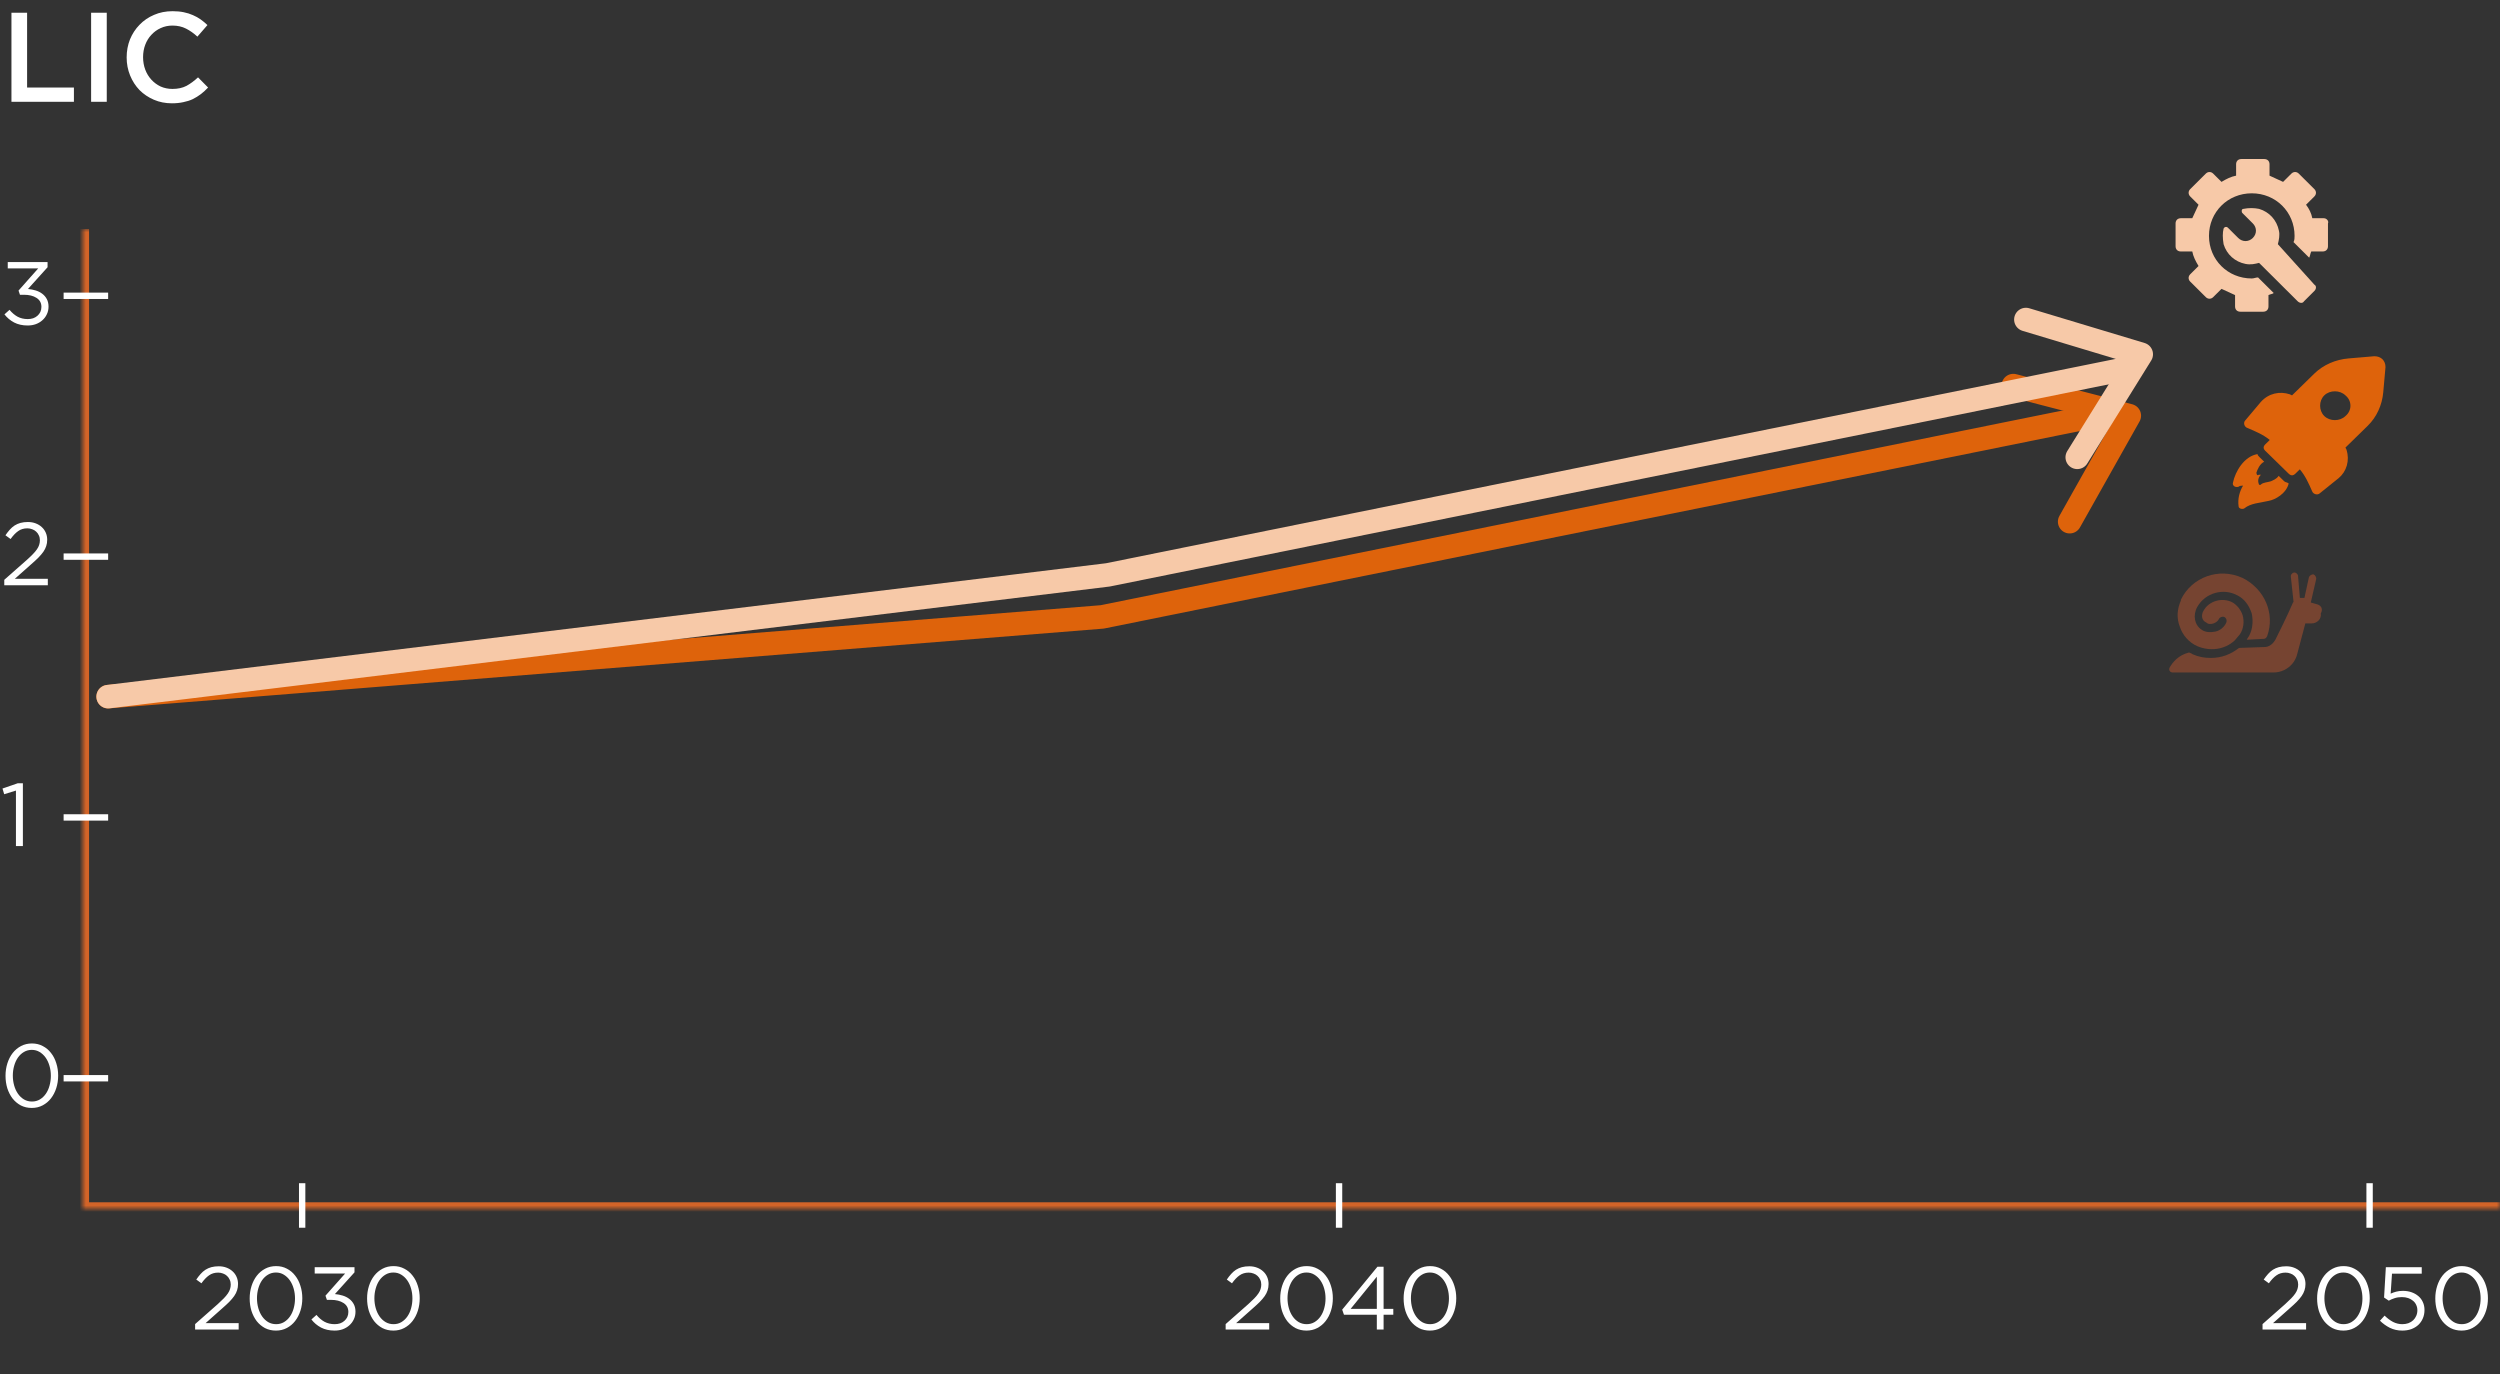
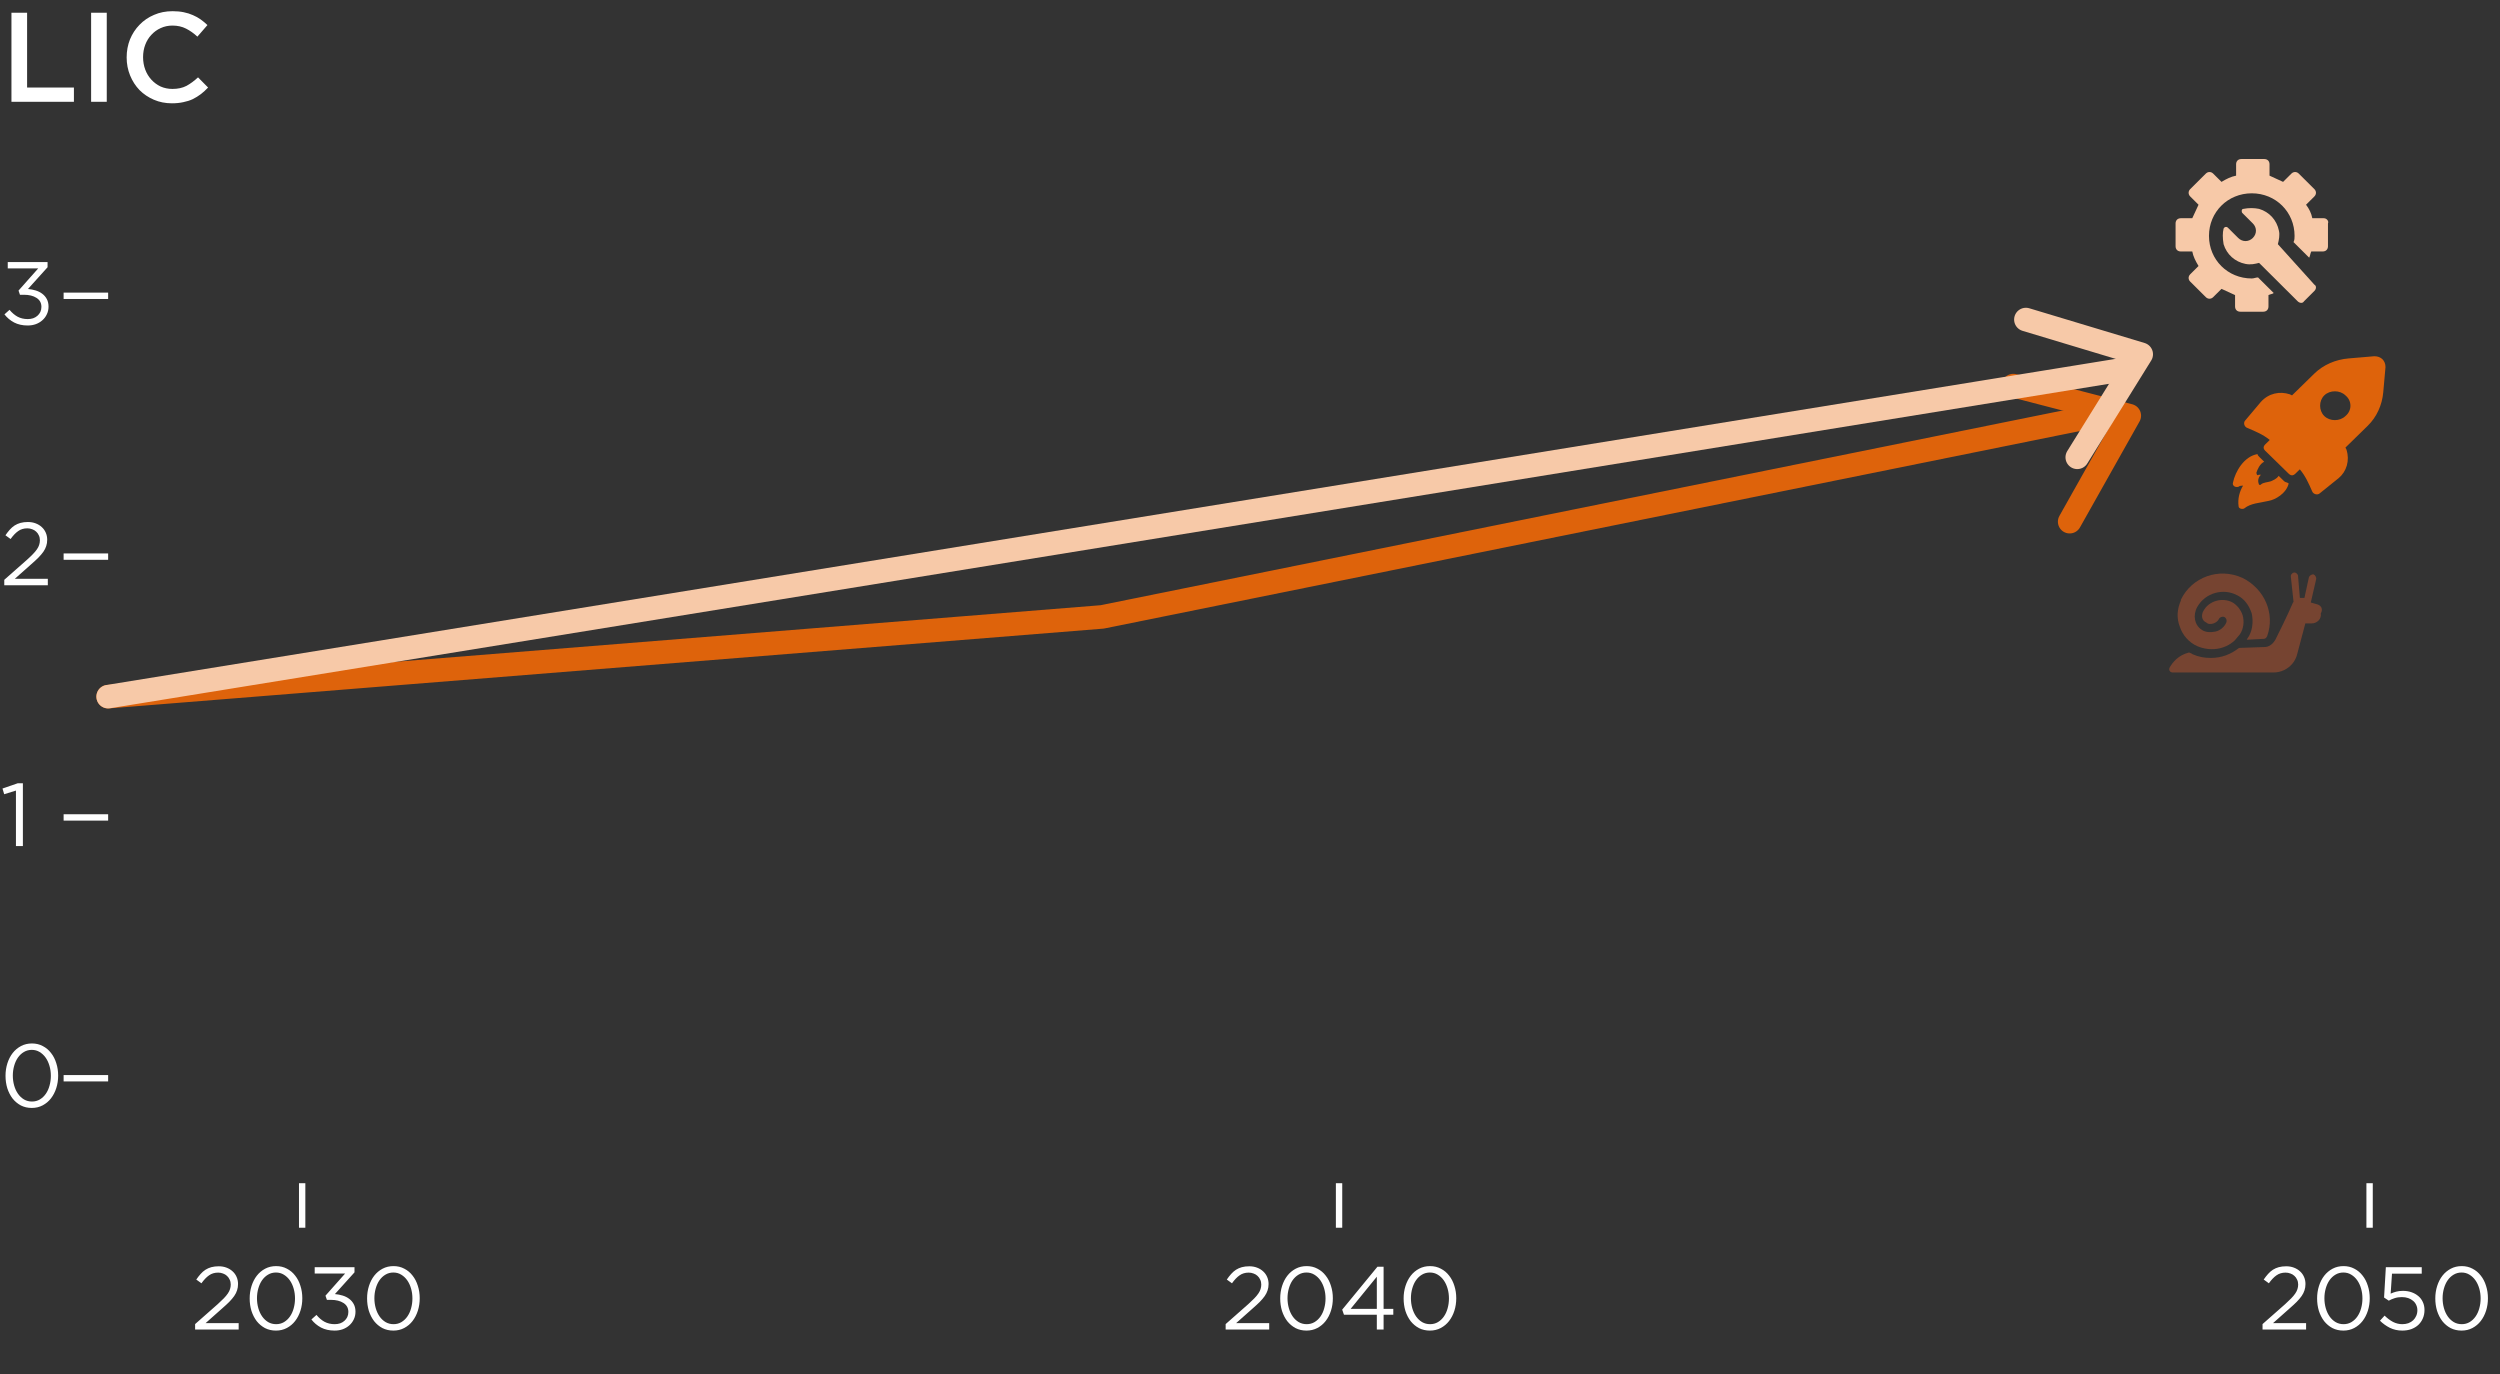
<svg xmlns="http://www.w3.org/2000/svg" width="393" height="216" viewBox="0 0 393 216" fill="none">
  <rect x="0" y="0" width="393" height="216" fill="#333333" stroke="none" />
  <path d="M1.8 16V2H4.26V13.76H11.62V16H1.8ZM14.323 2H16.783V16H14.323V2ZM32.711 13.76C32.35 14.147 31.971 14.493 31.57 14.8C31.184 15.093 30.764 15.353 30.311 15.58C29.857 15.793 29.357 15.953 28.811 16.06C28.277 16.18 27.684 16.24 27.03 16.24C26.004 16.24 25.057 16.053 24.191 15.68C23.324 15.307 22.57 14.8 21.93 14.16C21.304 13.507 20.811 12.74 20.451 11.86C20.09 10.98 19.91 10.033 19.91 9.02C19.91 8.02 20.084 7.08 20.43 6.2C20.791 5.32 21.291 4.553 21.93 3.9C22.57 3.233 23.331 2.713 24.21 2.34C25.09 1.953 26.064 1.76 27.131 1.76C27.77 1.76 28.351 1.813 28.87 1.92C29.404 2.027 29.89 2.18 30.331 2.38C30.77 2.567 31.177 2.793 31.55 3.06C31.924 3.327 32.277 3.62 32.611 3.94L31.03 5.76C30.471 5.24 29.877 4.82 29.25 4.5C28.624 4.18 27.91 4.02 27.11 4.02C26.444 4.02 25.824 4.153 25.25 4.42C24.691 4.673 24.204 5.027 23.791 5.48C23.377 5.92 23.057 6.44 22.831 7.04C22.604 7.64 22.491 8.287 22.491 8.98C22.491 9.673 22.604 10.327 22.831 10.94C23.057 11.54 23.377 12.067 23.791 12.52C24.204 12.973 24.691 13.333 25.25 13.6C25.824 13.853 26.444 13.98 27.11 13.98C27.964 13.98 28.697 13.82 29.311 13.5C29.924 13.167 30.53 12.72 31.131 12.16L32.711 13.76Z" fill="white" />
  <mask id="path-2-inside-1_348_876" fill="white">
-     <path d="M13 36H393V190H13V36Z" />
-   </mask>
+     </mask>
  <path d="M13 190H12V191H13V190ZM393 189H13V191H393V189ZM14 190V36H12V190H14Z" fill="#D36428" mask="url(#path-2-inside-1_348_876)" />
  <path d="M6.006 42.194H1.218V41.2H7.476V42.012L4.396 45.428C4.825 45.465 5.236 45.545 5.628 45.666C6.02 45.787 6.361 45.96 6.65 46.184C6.949 46.408 7.187 46.688 7.364 47.024C7.541 47.36 7.63 47.752 7.63 48.2C7.63 48.639 7.541 49.04 7.364 49.404C7.196 49.768 6.963 50.081 6.664 50.342C6.375 50.603 6.029 50.809 5.628 50.958C5.236 51.098 4.811 51.168 4.354 51.168C3.533 51.168 2.819 51.009 2.212 50.692C1.605 50.365 1.101 49.941 0.7 49.418L1.498 48.704C1.881 49.171 2.301 49.53 2.758 49.782C3.225 50.034 3.761 50.16 4.368 50.16C4.667 50.16 4.947 50.118 5.208 50.034C5.469 49.941 5.693 49.81 5.88 49.642C6.076 49.474 6.23 49.273 6.342 49.04C6.454 48.797 6.51 48.531 6.51 48.242C6.51 47.626 6.253 47.155 5.74 46.828C5.236 46.501 4.578 46.338 3.766 46.338H3.136L2.912 45.68L6.006 42.194Z" fill="white" />
  <line x1="10" y1="46.5" x2="17" y2="46.5" stroke="white" />
  <path d="M9.142 169.086C9.142 169.777 9.044 170.43 8.848 171.046C8.652 171.662 8.372 172.203 8.008 172.67C7.653 173.127 7.219 173.491 6.706 173.762C6.193 174.033 5.623 174.168 4.998 174.168C4.363 174.168 3.789 174.037 3.276 173.776C2.772 173.505 2.338 173.141 1.974 172.684C1.619 172.217 1.344 171.681 1.148 171.074C0.961 170.458 0.868 169.805 0.868 169.114C0.868 168.423 0.966 167.77 1.162 167.154C1.358 166.538 1.633 166.001 1.988 165.544C2.352 165.077 2.791 164.709 3.304 164.438C3.817 164.167 4.391 164.032 5.026 164.032C5.651 164.032 6.216 164.167 6.72 164.438C7.233 164.699 7.667 165.063 8.022 165.53C8.386 165.987 8.661 166.524 8.848 167.14C9.044 167.747 9.142 168.395 9.142 169.086ZM7.994 169.114C7.994 168.573 7.924 168.059 7.784 167.574C7.644 167.079 7.443 166.645 7.182 166.272C6.921 165.899 6.603 165.6 6.23 165.376C5.866 165.152 5.455 165.04 4.998 165.04C4.541 165.04 4.125 165.152 3.752 165.376C3.388 165.591 3.075 165.885 2.814 166.258C2.562 166.622 2.366 167.051 2.226 167.546C2.086 168.031 2.016 168.545 2.016 169.086C2.016 169.627 2.086 170.145 2.226 170.64C2.366 171.135 2.567 171.569 2.828 171.942C3.089 172.315 3.407 172.614 3.78 172.838C4.153 173.053 4.569 173.16 5.026 173.16C5.483 173.16 5.894 173.053 6.258 172.838C6.631 172.614 6.944 172.32 7.196 171.956C7.457 171.583 7.653 171.153 7.784 170.668C7.924 170.173 7.994 169.655 7.994 169.114Z" fill="white" />
  <line x1="10" y1="169.5" x2="17" y2="169.5" stroke="white" />
  <path d="M4.298 83.054C3.738 83.054 3.257 83.199 2.856 83.488C2.455 83.768 2.058 84.183 1.666 84.734L0.854 84.146C1.078 83.819 1.307 83.525 1.54 83.264C1.773 83.003 2.025 82.783 2.296 82.606C2.576 82.429 2.884 82.293 3.22 82.2C3.565 82.107 3.953 82.06 4.382 82.06C4.83 82.06 5.236 82.13 5.6 82.27C5.973 82.41 6.295 82.606 6.566 82.858C6.837 83.101 7.047 83.395 7.196 83.74C7.345 84.076 7.42 84.445 7.42 84.846C7.42 85.21 7.369 85.541 7.266 85.84C7.173 86.139 7.023 86.437 6.818 86.736C6.613 87.025 6.356 87.329 6.048 87.646C5.74 87.954 5.371 88.295 4.942 88.668L2.324 90.992H7.518V92H0.672V91.146L4.228 88.01C4.601 87.674 4.919 87.371 5.18 87.1C5.441 86.829 5.651 86.577 5.81 86.344C5.978 86.101 6.095 85.868 6.16 85.644C6.235 85.411 6.272 85.173 6.272 84.93C6.272 84.641 6.216 84.384 6.104 84.16C6.001 83.927 5.861 83.731 5.684 83.572C5.507 83.404 5.297 83.278 5.054 83.194C4.811 83.101 4.559 83.054 4.298 83.054Z" fill="white" />
  <line x1="10" y1="87.5" x2="17" y2="87.5" stroke="white" />
  <path d="M0.392 123.956L2.786 123.13H3.598V133H2.506V124.278L0.658 124.852L0.392 123.956Z" fill="white" />
  <line x1="10" y1="128.5" x2="17" y2="128.5" stroke="white" />
  <path d="M34.298 200.054C33.738 200.054 33.257 200.199 32.856 200.488C32.455 200.768 32.058 201.183 31.666 201.734L30.854 201.146C31.078 200.819 31.307 200.525 31.54 200.264C31.773 200.003 32.025 199.783 32.296 199.606C32.576 199.429 32.884 199.293 33.22 199.2C33.565 199.107 33.953 199.06 34.382 199.06C34.83 199.06 35.236 199.13 35.6 199.27C35.973 199.41 36.295 199.606 36.566 199.858C36.837 200.101 37.047 200.395 37.196 200.74C37.345 201.076 37.42 201.445 37.42 201.846C37.42 202.21 37.369 202.541 37.266 202.84C37.173 203.139 37.023 203.437 36.818 203.736C36.613 204.025 36.356 204.329 36.048 204.646C35.74 204.954 35.371 205.295 34.942 205.668L32.324 207.992H37.518V209H30.672V208.146L34.228 205.01C34.601 204.674 34.919 204.371 35.18 204.1C35.441 203.829 35.651 203.577 35.81 203.344C35.978 203.101 36.095 202.868 36.16 202.644C36.235 202.411 36.272 202.173 36.272 201.93C36.272 201.641 36.216 201.384 36.104 201.16C36.001 200.927 35.861 200.731 35.684 200.572C35.507 200.404 35.297 200.278 35.054 200.194C34.811 200.101 34.559 200.054 34.298 200.054ZM47.523 204.086C47.523 204.777 47.425 205.43 47.229 206.046C47.033 206.662 46.753 207.203 46.389 207.67C46.034 208.127 45.6 208.491 45.087 208.762C44.574 209.033 44.004 209.168 43.379 209.168C42.744 209.168 42.17 209.037 41.657 208.776C41.153 208.505 40.719 208.141 40.355 207.684C40 207.217 39.725 206.681 39.529 206.074C39.342 205.458 39.249 204.805 39.249 204.114C39.249 203.423 39.347 202.77 39.543 202.154C39.739 201.538 40.014 201.001 40.369 200.544C40.733 200.077 41.172 199.709 41.685 199.438C42.198 199.167 42.772 199.032 43.407 199.032C44.032 199.032 44.597 199.167 45.101 199.438C45.614 199.699 46.048 200.063 46.403 200.53C46.767 200.987 47.042 201.524 47.229 202.14C47.425 202.747 47.523 203.395 47.523 204.086ZM46.375 204.114C46.375 203.573 46.305 203.059 46.165 202.574C46.025 202.079 45.824 201.645 45.563 201.272C45.301 200.899 44.984 200.6 44.611 200.376C44.247 200.152 43.836 200.04 43.379 200.04C42.922 200.04 42.506 200.152 42.133 200.376C41.769 200.591 41.456 200.885 41.195 201.258C40.943 201.622 40.747 202.051 40.607 202.546C40.467 203.031 40.397 203.545 40.397 204.086C40.397 204.627 40.467 205.145 40.607 205.64C40.747 206.135 40.947 206.569 41.209 206.942C41.47 207.315 41.788 207.614 42.161 207.838C42.534 208.053 42.95 208.16 43.407 208.16C43.864 208.16 44.275 208.053 44.639 207.838C45.012 207.614 45.325 207.32 45.577 206.956C45.838 206.583 46.034 206.153 46.165 205.668C46.305 205.173 46.375 204.655 46.375 204.114ZM54.258 200.194H49.47V199.2H55.728V200.012L52.648 203.428C53.077 203.465 53.488 203.545 53.88 203.666C54.272 203.787 54.613 203.96 54.902 204.184C55.201 204.408 55.439 204.688 55.616 205.024C55.793 205.36 55.882 205.752 55.882 206.2C55.882 206.639 55.793 207.04 55.616 207.404C55.448 207.768 55.215 208.081 54.916 208.342C54.627 208.603 54.281 208.809 53.88 208.958C53.488 209.098 53.063 209.168 52.606 209.168C51.785 209.168 51.071 209.009 50.464 208.692C49.857 208.365 49.353 207.941 48.952 207.418L49.75 206.704C50.133 207.171 50.553 207.53 51.01 207.782C51.477 208.034 52.013 208.16 52.62 208.16C52.919 208.16 53.199 208.118 53.46 208.034C53.721 207.941 53.945 207.81 54.132 207.642C54.328 207.474 54.482 207.273 54.594 207.04C54.706 206.797 54.762 206.531 54.762 206.242C54.762 205.626 54.505 205.155 53.992 204.828C53.488 204.501 52.83 204.338 52.018 204.338H51.388L51.164 203.68L54.258 200.194ZM65.98 204.086C65.98 204.777 65.882 205.43 65.686 206.046C65.49 206.662 65.21 207.203 64.846 207.67C64.491 208.127 64.057 208.491 63.544 208.762C63.031 209.033 62.461 209.168 61.836 209.168C61.201 209.168 60.627 209.037 60.114 208.776C59.61 208.505 59.176 208.141 58.812 207.684C58.457 207.217 58.182 206.681 57.986 206.074C57.799 205.458 57.706 204.805 57.706 204.114C57.706 203.423 57.804 202.77 58 202.154C58.196 201.538 58.471 201.001 58.826 200.544C59.19 200.077 59.629 199.709 60.142 199.438C60.655 199.167 61.229 199.032 61.864 199.032C62.489 199.032 63.054 199.167 63.558 199.438C64.071 199.699 64.505 200.063 64.86 200.53C65.224 200.987 65.499 201.524 65.686 202.14C65.882 202.747 65.98 203.395 65.98 204.086ZM64.832 204.114C64.832 203.573 64.762 203.059 64.622 202.574C64.482 202.079 64.281 201.645 64.02 201.272C63.759 200.899 63.441 200.6 63.068 200.376C62.704 200.152 62.293 200.04 61.836 200.04C61.379 200.04 60.963 200.152 60.59 200.376C60.226 200.591 59.913 200.885 59.652 201.258C59.4 201.622 59.204 202.051 59.064 202.546C58.924 203.031 58.854 203.545 58.854 204.086C58.854 204.627 58.924 205.145 59.064 205.64C59.204 206.135 59.405 206.569 59.666 206.942C59.927 207.315 60.245 207.614 60.618 207.838C60.991 208.053 61.407 208.16 61.864 208.16C62.321 208.16 62.732 208.053 63.096 207.838C63.469 207.614 63.782 207.32 64.034 206.956C64.295 206.583 64.491 206.153 64.622 205.668C64.762 205.173 64.832 204.655 64.832 204.114Z" fill="white" />
  <line x1="47.5" y1="193" x2="47.5" y2="186" stroke="white" />
  <path d="M196.298 200.054C195.738 200.054 195.257 200.199 194.856 200.488C194.455 200.768 194.058 201.183 193.666 201.734L192.854 201.146C193.078 200.819 193.307 200.525 193.54 200.264C193.773 200.003 194.025 199.783 194.296 199.606C194.576 199.429 194.884 199.293 195.22 199.2C195.565 199.107 195.953 199.06 196.382 199.06C196.83 199.06 197.236 199.13 197.6 199.27C197.973 199.41 198.295 199.606 198.566 199.858C198.837 200.101 199.047 200.395 199.196 200.74C199.345 201.076 199.42 201.445 199.42 201.846C199.42 202.21 199.369 202.541 199.266 202.84C199.173 203.139 199.023 203.437 198.818 203.736C198.613 204.025 198.356 204.329 198.048 204.646C197.74 204.954 197.371 205.295 196.942 205.668L194.324 207.992H199.518V209H192.672V208.146L196.228 205.01C196.601 204.674 196.919 204.371 197.18 204.1C197.441 203.829 197.651 203.577 197.81 203.344C197.978 203.101 198.095 202.868 198.16 202.644C198.235 202.411 198.272 202.173 198.272 201.93C198.272 201.641 198.216 201.384 198.104 201.16C198.001 200.927 197.861 200.731 197.684 200.572C197.507 200.404 197.297 200.278 197.054 200.194C196.811 200.101 196.559 200.054 196.298 200.054ZM209.523 204.086C209.523 204.777 209.425 205.43 209.229 206.046C209.033 206.662 208.753 207.203 208.389 207.67C208.034 208.127 207.6 208.491 207.087 208.762C206.574 209.033 206.004 209.168 205.379 209.168C204.744 209.168 204.17 209.037 203.657 208.776C203.153 208.505 202.719 208.141 202.355 207.684C202 207.217 201.725 206.681 201.529 206.074C201.342 205.458 201.249 204.805 201.249 204.114C201.249 203.423 201.347 202.77 201.543 202.154C201.739 201.538 202.014 201.001 202.369 200.544C202.733 200.077 203.172 199.709 203.685 199.438C204.198 199.167 204.772 199.032 205.407 199.032C206.032 199.032 206.597 199.167 207.101 199.438C207.614 199.699 208.048 200.063 208.403 200.53C208.767 200.987 209.042 201.524 209.229 202.14C209.425 202.747 209.523 203.395 209.523 204.086ZM208.375 204.114C208.375 203.573 208.305 203.059 208.165 202.574C208.025 202.079 207.824 201.645 207.563 201.272C207.302 200.899 206.984 200.6 206.611 200.376C206.247 200.152 205.836 200.04 205.379 200.04C204.922 200.04 204.506 200.152 204.133 200.376C203.769 200.591 203.456 200.885 203.195 201.258C202.943 201.622 202.747 202.051 202.607 202.546C202.467 203.031 202.397 203.545 202.397 204.086C202.397 204.627 202.467 205.145 202.607 205.64C202.747 206.135 202.948 206.569 203.209 206.942C203.47 207.315 203.788 207.614 204.161 207.838C204.534 208.053 204.95 208.16 205.407 208.16C205.864 208.16 206.275 208.053 206.639 207.838C207.012 207.614 207.325 207.32 207.577 206.956C207.838 206.583 208.034 206.153 208.165 205.668C208.305 205.173 208.375 204.655 208.375 204.114ZM216.535 199.13H217.501V205.752H219.027V206.676H217.501V209H216.437V206.676H211.271L210.991 205.878L216.535 199.13ZM216.437 205.752V200.698L212.321 205.752H216.437ZM228.923 204.086C228.923 204.777 228.825 205.43 228.629 206.046C228.433 206.662 228.153 207.203 227.789 207.67C227.435 208.127 227.001 208.491 226.487 208.762C225.974 209.033 225.405 209.168 224.779 209.168C224.145 209.168 223.571 209.037 223.057 208.776C222.553 208.505 222.119 208.141 221.755 207.684C221.401 207.217 221.125 206.681 220.929 206.074C220.743 205.458 220.649 204.805 220.649 204.114C220.649 203.423 220.747 202.77 220.943 202.154C221.139 201.538 221.415 201.001 221.769 200.544C222.133 200.077 222.572 199.709 223.085 199.438C223.599 199.167 224.173 199.032 224.807 199.032C225.433 199.032 225.997 199.167 226.501 199.438C227.015 199.699 227.449 200.063 227.803 200.53C228.167 200.987 228.443 201.524 228.629 202.14C228.825 202.747 228.923 203.395 228.923 204.086ZM227.775 204.114C227.775 203.573 227.705 203.059 227.565 202.574C227.425 202.079 227.225 201.645 226.963 201.272C226.702 200.899 226.385 200.6 226.011 200.376C225.647 200.152 225.237 200.04 224.779 200.04C224.322 200.04 223.907 200.152 223.533 200.376C223.169 200.591 222.857 200.885 222.595 201.258C222.343 201.622 222.147 202.051 222.007 202.546C221.867 203.031 221.797 203.545 221.797 204.086C221.797 204.627 221.867 205.145 222.007 205.64C222.147 206.135 222.348 206.569 222.609 206.942C222.871 207.315 223.188 207.614 223.561 207.838C223.935 208.053 224.35 208.16 224.807 208.16C225.265 208.16 225.675 208.053 226.039 207.838C226.413 207.614 226.725 207.32 226.977 206.956C227.239 206.583 227.435 206.153 227.565 205.668C227.705 205.173 227.775 204.655 227.775 204.114Z" fill="white" />
  <line x1="210.5" y1="193" x2="210.5" y2="186" stroke="white" />
  <path d="M359.298 200.054C358.738 200.054 358.257 200.199 357.856 200.488C357.455 200.768 357.058 201.183 356.666 201.734L355.854 201.146C356.078 200.819 356.307 200.525 356.54 200.264C356.773 200.003 357.025 199.783 357.296 199.606C357.576 199.429 357.884 199.293 358.22 199.2C358.565 199.107 358.953 199.06 359.382 199.06C359.83 199.06 360.236 199.13 360.6 199.27C360.973 199.41 361.295 199.606 361.566 199.858C361.837 200.101 362.047 200.395 362.196 200.74C362.345 201.076 362.42 201.445 362.42 201.846C362.42 202.21 362.369 202.541 362.266 202.84C362.173 203.139 362.023 203.437 361.818 203.736C361.613 204.025 361.356 204.329 361.048 204.646C360.74 204.954 360.371 205.295 359.942 205.668L357.324 207.992H362.518V209H355.672V208.146L359.228 205.01C359.601 204.674 359.919 204.371 360.18 204.1C360.441 203.829 360.651 203.577 360.81 203.344C360.978 203.101 361.095 202.868 361.16 202.644C361.235 202.411 361.272 202.173 361.272 201.93C361.272 201.641 361.216 201.384 361.104 201.16C361.001 200.927 360.861 200.731 360.684 200.572C360.507 200.404 360.297 200.278 360.054 200.194C359.811 200.101 359.559 200.054 359.298 200.054ZM372.523 204.086C372.523 204.777 372.425 205.43 372.229 206.046C372.033 206.662 371.753 207.203 371.389 207.67C371.034 208.127 370.6 208.491 370.087 208.762C369.574 209.033 369.004 209.168 368.379 209.168C367.744 209.168 367.17 209.037 366.657 208.776C366.153 208.505 365.719 208.141 365.355 207.684C365 207.217 364.725 206.681 364.529 206.074C364.342 205.458 364.249 204.805 364.249 204.114C364.249 203.423 364.347 202.77 364.543 202.154C364.739 201.538 365.014 201.001 365.369 200.544C365.733 200.077 366.172 199.709 366.685 199.438C367.198 199.167 367.772 199.032 368.407 199.032C369.032 199.032 369.597 199.167 370.101 199.438C370.614 199.699 371.048 200.063 371.403 200.53C371.767 200.987 372.042 201.524 372.229 202.14C372.425 202.747 372.523 203.395 372.523 204.086ZM371.375 204.114C371.375 203.573 371.305 203.059 371.165 202.574C371.025 202.079 370.824 201.645 370.563 201.272C370.302 200.899 369.984 200.6 369.611 200.376C369.247 200.152 368.836 200.04 368.379 200.04C367.922 200.04 367.506 200.152 367.133 200.376C366.769 200.591 366.456 200.885 366.195 201.258C365.943 201.622 365.747 202.051 365.607 202.546C365.467 203.031 365.397 203.545 365.397 204.086C365.397 204.627 365.467 205.145 365.607 205.64C365.747 206.135 365.948 206.569 366.209 206.942C366.47 207.315 366.788 207.614 367.161 207.838C367.534 208.053 367.95 208.16 368.407 208.16C368.864 208.16 369.275 208.053 369.639 207.838C370.012 207.614 370.325 207.32 370.577 206.956C370.838 206.583 371.034 206.153 371.165 205.668C371.305 205.173 371.375 204.655 371.375 204.114ZM374.775 203.974L375.055 199.2H380.697V200.222H376.021L375.811 203.358C376.1 203.227 376.389 203.125 376.679 203.05C376.977 202.966 377.332 202.924 377.743 202.924C378.219 202.924 378.662 202.994 379.073 203.134C379.483 203.274 379.843 203.475 380.151 203.736C380.459 203.988 380.697 204.301 380.865 204.674C381.042 205.047 381.131 205.467 381.131 205.934C381.131 206.419 381.042 206.863 380.865 207.264C380.697 207.656 380.459 207.997 380.151 208.286C379.843 208.566 379.474 208.785 379.045 208.944C378.615 209.093 378.144 209.168 377.631 209.168C376.931 209.168 376.282 209.023 375.685 208.734C375.097 208.435 374.579 208.062 374.131 207.614L374.859 206.816C375.288 207.236 375.731 207.567 376.189 207.81C376.655 208.043 377.141 208.16 377.645 208.16C377.99 208.16 378.307 208.109 378.597 208.006C378.895 207.894 379.147 207.74 379.353 207.544C379.558 207.348 379.717 207.119 379.829 206.858C379.95 206.587 380.011 206.293 380.011 205.976C380.011 205.668 379.95 205.388 379.829 205.136C379.717 204.884 379.553 204.669 379.339 204.492C379.124 204.305 378.867 204.161 378.569 204.058C378.27 203.955 377.939 203.904 377.575 203.904C377.155 203.904 376.777 203.96 376.441 204.072C376.114 204.175 375.806 204.305 375.517 204.464L374.775 203.974ZM391.103 204.086C391.103 204.777 391.005 205.43 390.809 206.046C390.613 206.662 390.333 207.203 389.969 207.67C389.614 208.127 389.18 208.491 388.667 208.762C388.154 209.033 387.584 209.168 386.959 209.168C386.324 209.168 385.75 209.037 385.237 208.776C384.733 208.505 384.299 208.141 383.935 207.684C383.58 207.217 383.305 206.681 383.109 206.074C382.922 205.458 382.829 204.805 382.829 204.114C382.829 203.423 382.927 202.77 383.123 202.154C383.319 201.538 383.594 201.001 383.949 200.544C384.313 200.077 384.752 199.709 385.265 199.438C385.778 199.167 386.352 199.032 386.987 199.032C387.612 199.032 388.177 199.167 388.681 199.438C389.194 199.699 389.628 200.063 389.983 200.53C390.347 200.987 390.622 201.524 390.809 202.14C391.005 202.747 391.103 203.395 391.103 204.086ZM389.955 204.114C389.955 203.573 389.885 203.059 389.745 202.574C389.605 202.079 389.404 201.645 389.143 201.272C388.882 200.899 388.564 200.6 388.191 200.376C387.827 200.152 387.416 200.04 386.959 200.04C386.502 200.04 386.086 200.152 385.713 200.376C385.349 200.591 385.036 200.885 384.775 201.258C384.523 201.622 384.327 202.051 384.187 202.546C384.047 203.031 383.977 203.545 383.977 204.086C383.977 204.627 384.047 205.145 384.187 205.64C384.327 206.135 384.528 206.569 384.789 206.942C385.05 207.315 385.368 207.614 385.741 207.838C386.114 208.053 386.53 208.16 386.987 208.16C387.444 208.16 387.855 208.053 388.219 207.838C388.592 207.614 388.905 207.32 389.157 206.956C389.418 206.583 389.614 206.153 389.745 205.668C389.885 205.173 389.955 204.655 389.955 204.114Z" fill="white" />
  <line x1="372.5" y1="193" x2="372.5" y2="186" stroke="white" />
  <path d="M365.301 34.306H363.496C363.332 33.49 363.004 32.837 362.511 32.184L363.824 30.878C364.152 30.551 364.152 30.061 363.824 29.735L361.363 27.286C361.035 26.959 360.542 26.959 360.214 27.286L358.901 28.592C358.245 28.265 357.425 27.939 356.768 27.612V25.816C356.768 25.326 356.44 25 355.948 25H352.338C351.845 25 351.517 25.326 351.517 25.816V27.612C350.697 27.776 350.04 28.102 349.22 28.592L347.907 27.286C347.579 26.959 347.087 26.959 346.759 27.286L344.297 29.735C343.969 30.061 343.969 30.551 344.297 30.878L345.61 32.184C345.282 32.837 344.954 33.653 344.625 34.306H342.82C342.328 34.306 342 34.633 342 35.123V38.714C342 39.204 342.328 39.531 342.82 39.531H344.625C344.79 40.347 345.118 41 345.61 41.816L344.297 43.122C343.969 43.449 343.969 43.939 344.297 44.265L346.759 46.714C347.087 47.041 347.579 47.041 347.907 46.714L349.22 45.408C349.876 45.735 350.697 46.061 351.353 46.388V48.184C351.353 48.673 351.681 49 352.174 49H355.784C356.276 49 356.604 48.673 356.604 48.184V46.388C356.932 46.224 357.26 46.224 357.425 46.061L354.963 43.612C354.635 43.612 354.307 43.776 353.979 43.776C350.205 43.776 347.251 40.837 347.251 37.082C347.251 33.327 350.205 30.388 353.979 30.388C357.753 30.388 360.706 33.327 360.706 37.082C360.706 37.408 360.706 37.735 360.542 38.061L363.004 40.51C363.168 40.184 363.168 39.857 363.332 39.531H365.137C365.629 39.531 365.957 39.204 365.957 38.714V35.123C366.121 34.796 365.793 34.306 365.301 34.306Z" fill="#F7C9A8" />
  <path d="M358.081 38.386C358.245 37.733 358.409 36.917 358.245 36.264C357.917 34.631 356.768 33.325 355.127 32.835C354.307 32.672 353.486 32.672 352.666 32.835C352.338 32.835 352.338 33.325 352.502 33.488L354.143 35.121C354.799 35.774 354.799 36.754 354.143 37.407C353.486 38.06 352.502 38.06 351.845 37.407L350.204 35.774C350.04 35.611 349.712 35.611 349.548 35.937C349.384 36.59 349.384 37.407 349.548 38.386C350.04 40.019 351.353 41.162 352.994 41.488C353.814 41.652 354.471 41.488 355.127 41.325L361.199 47.366C361.527 47.693 362.019 47.693 362.183 47.366L363.824 45.733C364.152 45.407 364.152 44.917 363.824 44.754L358.081 38.386Z" fill="#F7C9A8" />
  <path d="M358.206 74.804C357.857 75.317 357.332 75.488 356.982 75.659C356.457 75.829 355.757 75.829 355.408 76.171C355.233 76.342 355.058 76.171 355.058 76C354.883 75.487 355.058 74.975 355.408 74.633C355.233 74.633 355.233 74.633 355.058 74.633C354.883 74.804 354.708 74.633 354.708 74.291C354.883 73.778 355.233 72.923 355.932 72.581L355.233 71.898C355.058 71.727 354.883 71.556 354.883 71.385C352.784 71.727 351.384 74.12 351.034 75.829C350.859 76.342 351.384 76.684 351.909 76.513C352.084 76.342 352.434 76.342 352.609 76.342C352.084 77.197 351.734 78.394 351.909 79.59C351.909 79.932 352.434 80.103 352.784 79.932C353.833 79.078 355.233 79.078 356.632 78.736C357.682 78.565 359.431 77.539 359.781 76C359.606 75.829 359.256 75.829 359.081 75.659L358.206 74.804Z" fill="#DE630B" />
  <path d="M368.702 65.402C367.828 66.257 366.253 66.257 365.379 65.402C364.504 64.547 364.504 63.009 365.379 62.154C366.253 61.299 367.828 61.299 368.702 62.154C369.752 63.009 369.752 64.547 368.702 65.402ZM373.251 56L369.227 56.342C367.128 56.513 365.204 57.368 363.804 58.735L360.306 62.154L359.956 61.983C358.381 61.47 356.632 61.812 355.407 63.18L352.958 66.086C352.609 66.428 352.783 67.112 353.308 67.283C354.533 67.796 355.757 68.308 356.807 69.163L356.107 69.847C355.757 70.189 355.757 70.531 356.107 70.873L359.781 74.463C360.131 74.804 360.48 74.804 360.83 74.463L361.53 73.779C362.405 74.804 362.93 76.001 363.454 77.198C363.629 77.71 364.329 77.882 364.679 77.54L367.653 75.146C368.877 74.121 369.402 72.411 368.877 70.702L368.702 70.36L372.201 66.941C373.6 65.573 374.475 63.693 374.65 61.641L375 57.709C375 56.684 374.3 56 373.251 56Z" fill="#DE630B" />
  <path d="M345.4 101.57C347.4 102.427 349.685 102.142 351.256 100.713C351.542 100.428 351.828 99.999 352.113 99.713C352.685 98.856 352.828 97.714 352.542 96.714C352.256 95.857 351.685 95.143 350.971 94.714C349.399 93.857 347.257 94.429 346.4 96C345.971 96.714 346.114 97.571 346.828 97.857C347.114 98.142 347.543 98.142 347.971 97.999C348.4 97.857 348.685 97.571 348.828 97.285C348.971 97 349.399 96.857 349.685 97C349.971 97.142 350.114 97.571 349.971 97.857C349.685 98.571 348.971 99.142 348.257 99.285C347.543 99.428 346.686 99.428 346.114 98.999C344.972 98.285 344.686 96.714 345.4 95.428C346.686 93.143 349.542 92.429 351.685 93.572C352.828 94.143 353.542 95.143 353.97 96.428C354.256 97.714 354.113 99.285 353.256 100.428C353.256 100.428 353.256 100.571 353.113 100.571L355.827 100.428C356.113 100.428 356.256 100.285 356.398 99.999C357.684 96.428 355.97 92.572 352.542 90.858C348.828 89.144 344.543 90.715 342.829 94.286C342.829 94.286 342.829 94.286 342.829 94.428C342.258 95.714 342.115 97.142 342.686 98.571C343.115 99.856 344.114 100.999 345.4 101.57Z" fill="#764431" />
  <path d="M364.255 94.999L363.255 94.714L364.112 91C364.112 90.714 363.969 90.428 363.683 90.286C363.398 90.286 363.112 90.428 362.969 90.714L362.255 93.999C362.112 93.999 361.969 93.999 361.826 93.999C361.684 93.999 361.684 93.999 361.541 93.999L361.255 90.571C361.255 90.286 360.969 90 360.684 90C360.398 90 360.112 90.286 360.112 90.571L360.541 94.571C360.541 94.714 360.398 94.714 360.398 94.856C359.684 96.57 357.97 99.999 357.684 100.57C357.256 101.284 356.684 101.713 355.97 101.713L351.971 101.855C350.685 102.855 349.257 103.427 347.543 103.427C346.543 103.427 345.686 103.284 344.686 102.855C344.543 102.712 344.4 102.712 344.115 102.57C342.4 102.998 341.544 104.141 341.115 104.855C340.829 105.284 341.115 105.712 341.543 105.712H357.398C359.112 105.712 360.684 104.569 361.112 102.855L362.398 97.999H363.398C364.255 97.999 364.969 97.285 364.826 96.428C365.254 95.713 364.826 95.142 364.255 94.999Z" fill="#764431" />
  <path d="M325.353 82.007L334.724 65.344L316.494 60.617" stroke="#DE630B" stroke-width="3.703" stroke-miterlimit="10" stroke-linecap="round" stroke-linejoin="round" />
  <path d="M17 109.514L173.253 96.979L332.181 64.812" stroke="#DE630B" stroke-width="3.703" stroke-miterlimit="10" stroke-linecap="round" stroke-linejoin="round" />
-   <path d="M17 109.513L174.153 90.373L333.081 58.207" stroke="#F7C9A8" stroke-width="3.703" stroke-miterlimit="10" stroke-linecap="round" stroke-linejoin="round" />
+   <path d="M17 109.513L333.081 58.207" stroke="#F7C9A8" stroke-width="3.703" stroke-miterlimit="10" stroke-linecap="round" stroke-linejoin="round" />
  <path d="M326.545 71.889L336.6 55.693L318.47 50.232" stroke="#F7C9A8" stroke-width="3.703" stroke-miterlimit="10" stroke-linecap="round" stroke-linejoin="round" />
</svg>